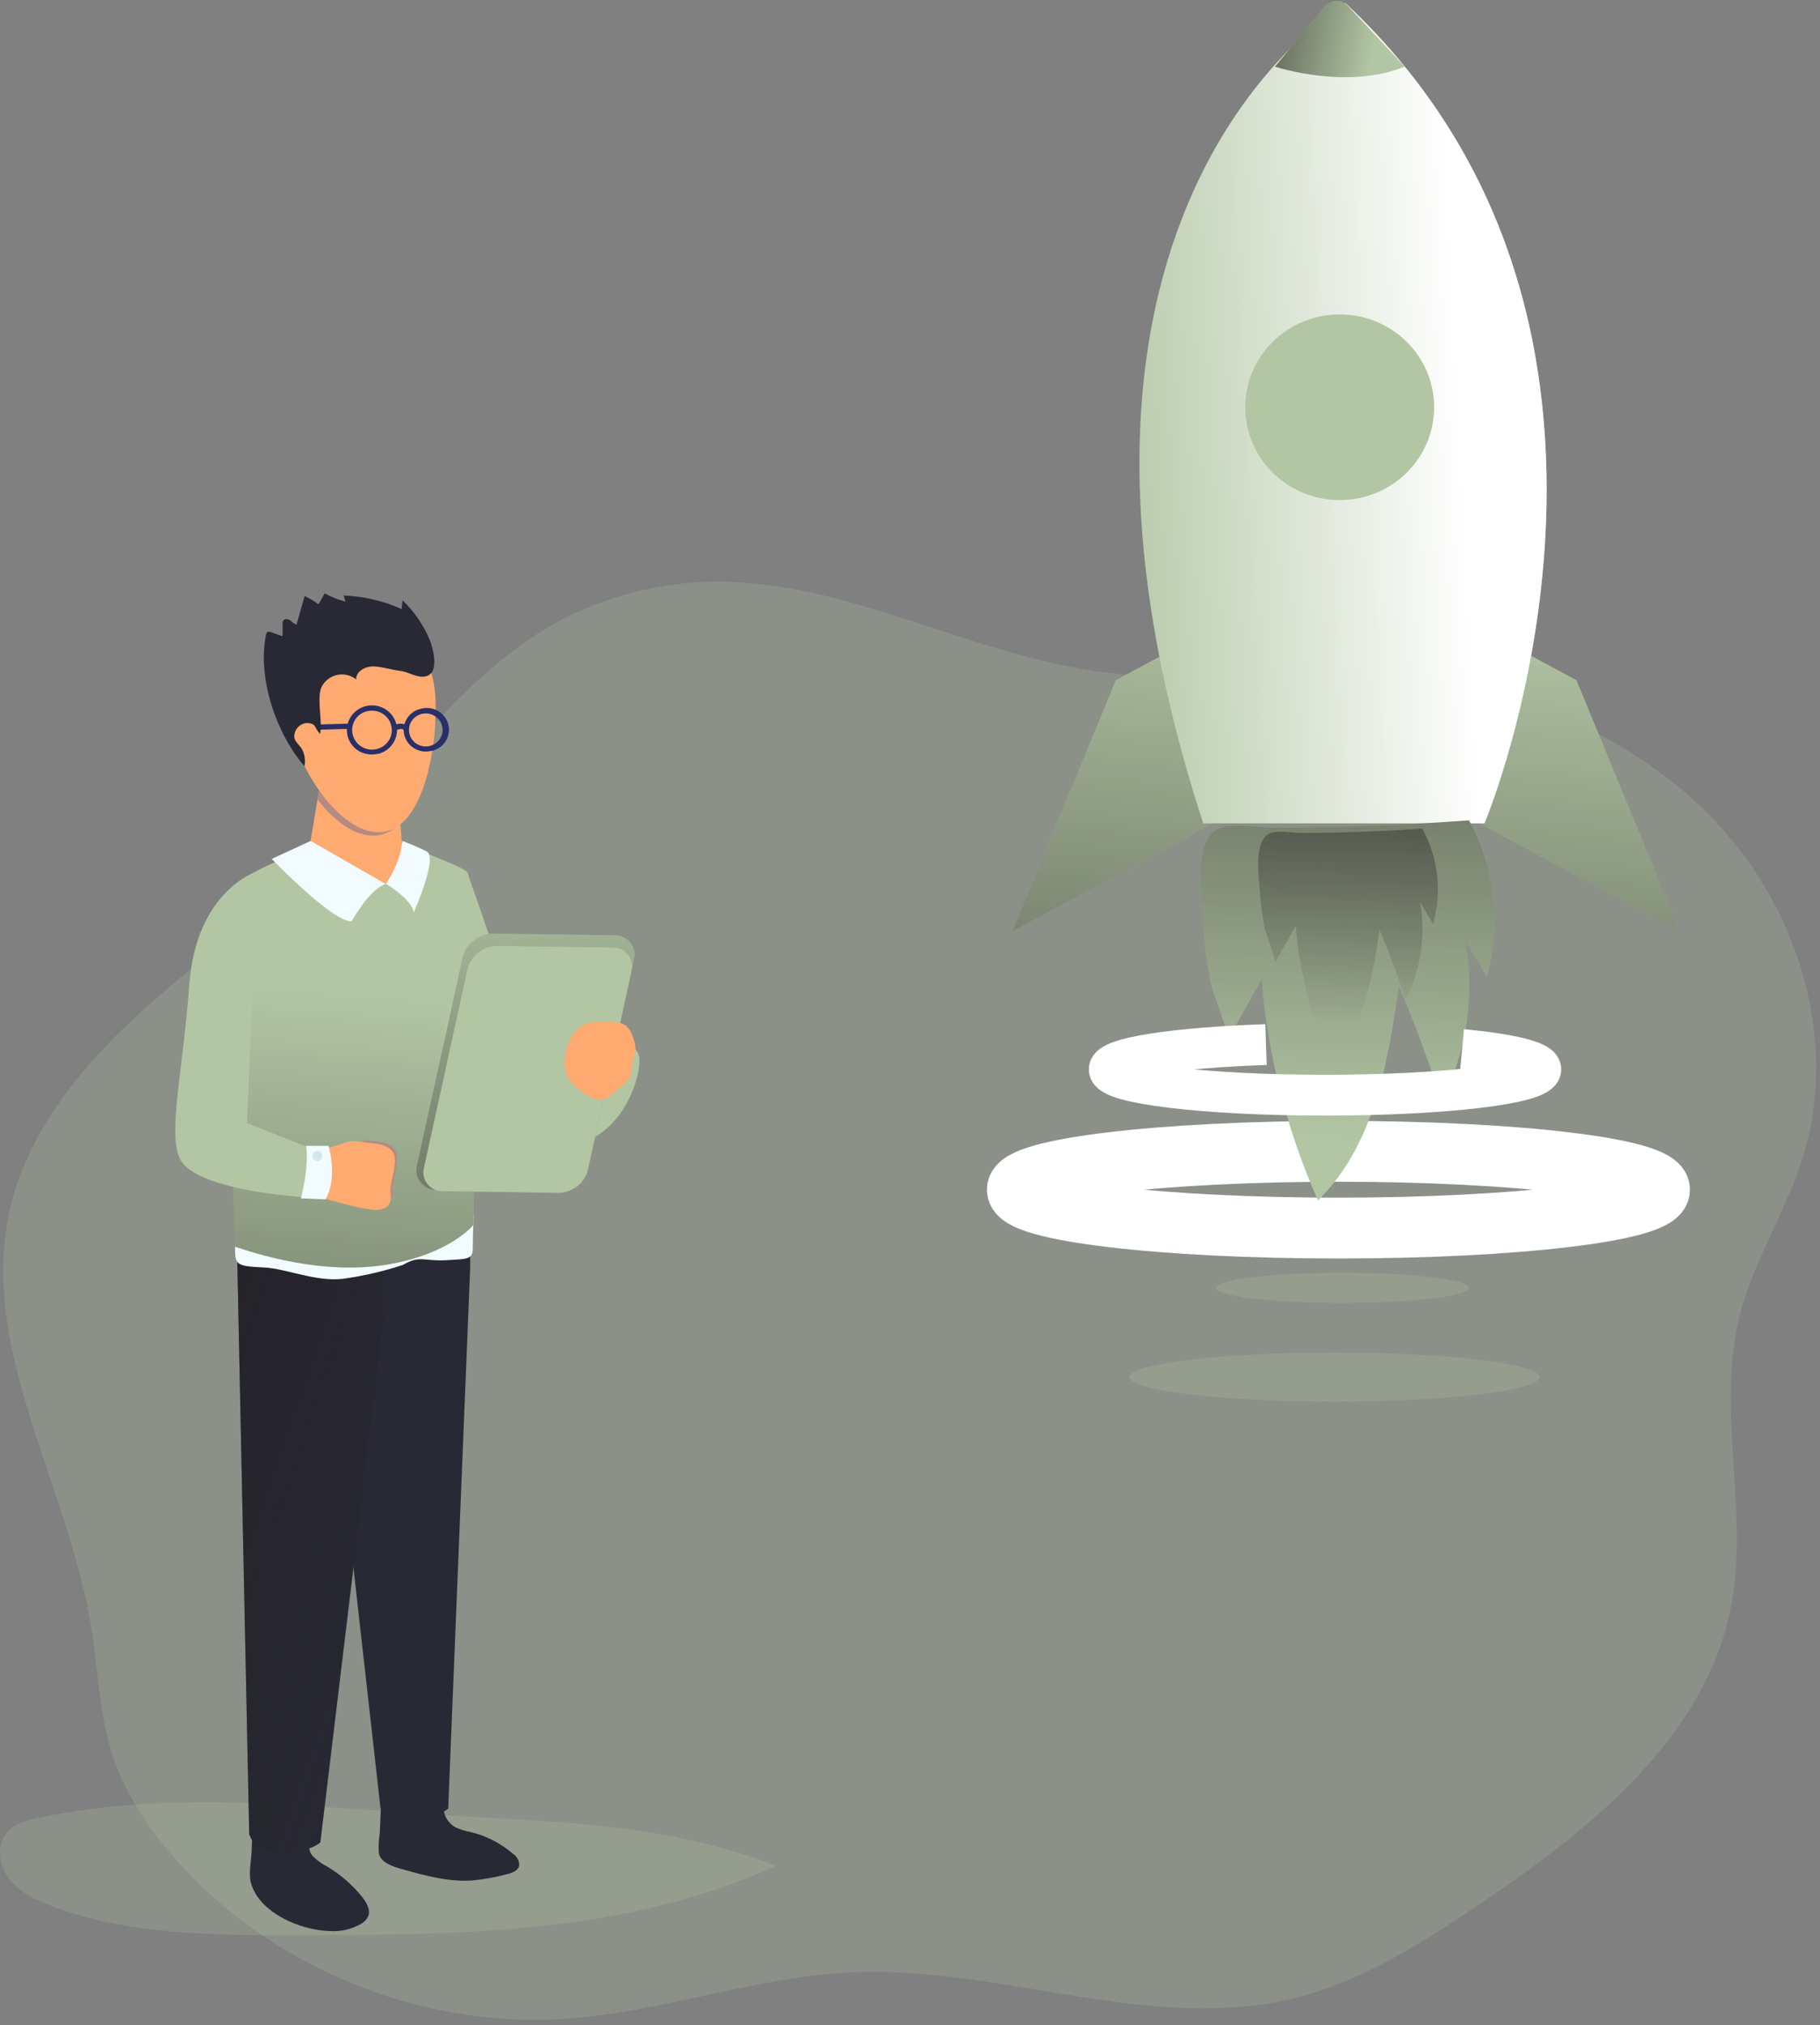
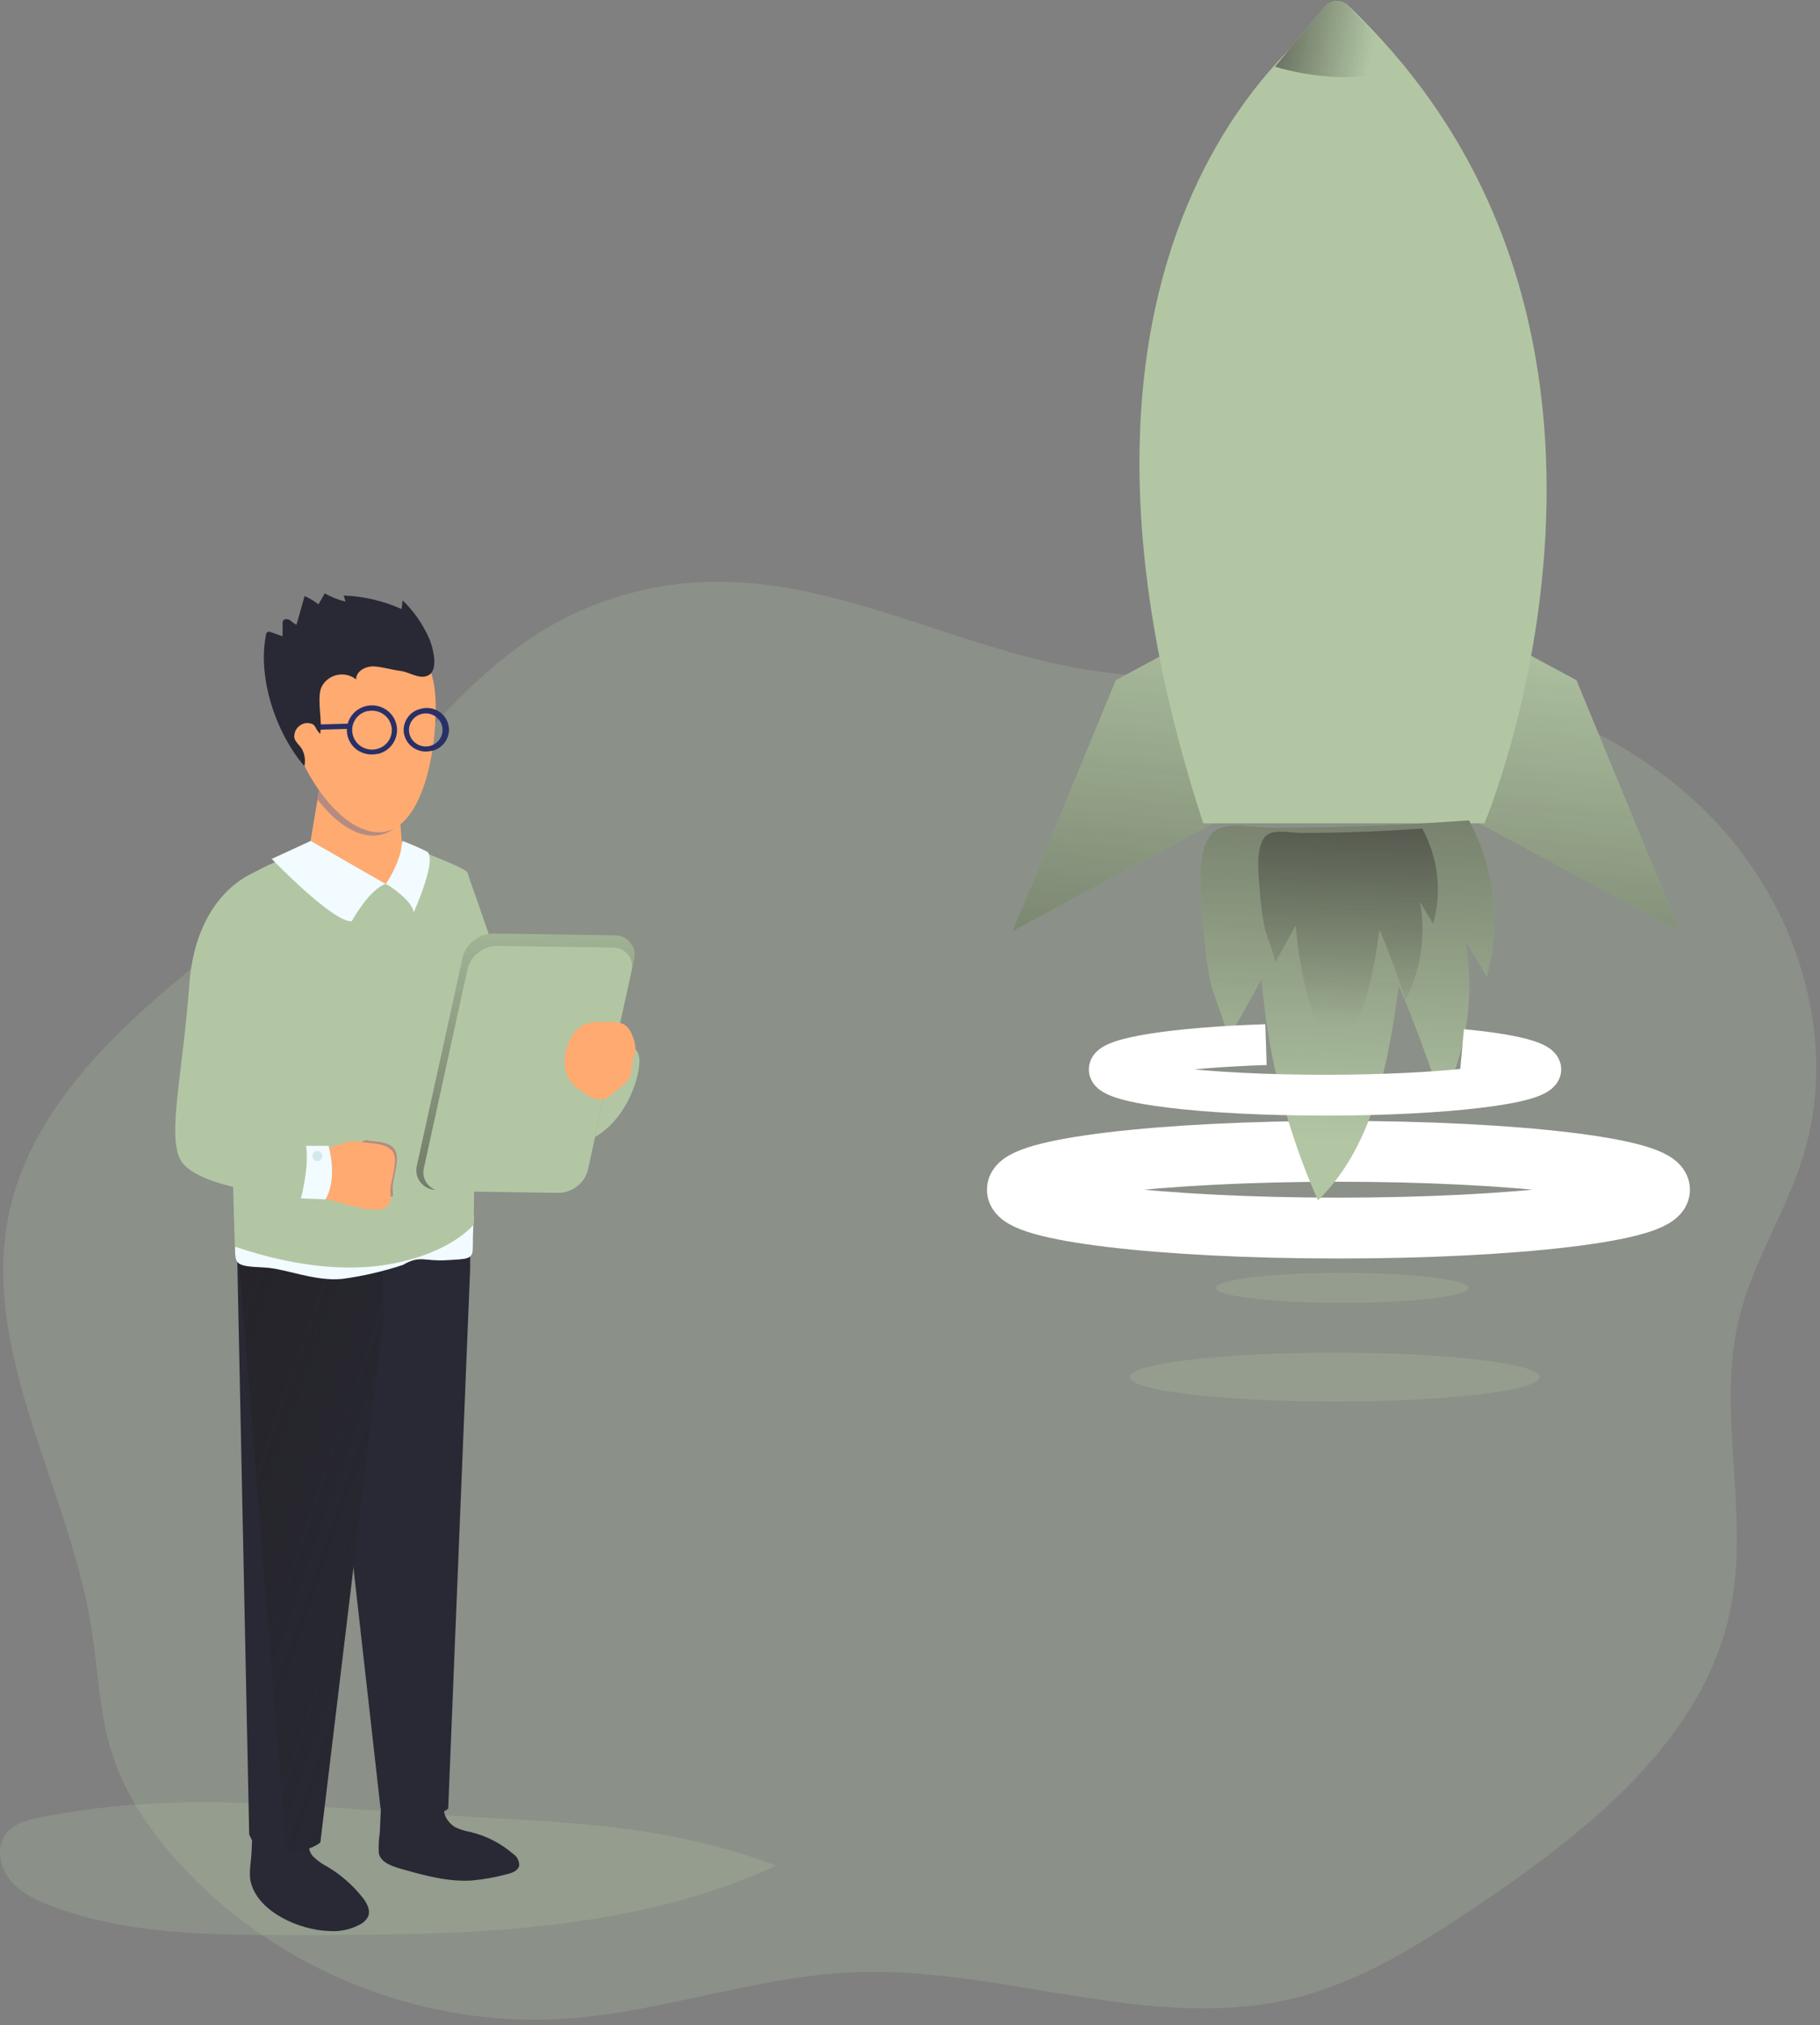
<svg xmlns="http://www.w3.org/2000/svg" width="169" height="188" viewBox="0 0 169 188" fill="none">
  <rect x="0" y="0" width="169" height="188" fill="#808080" stroke="none" />
  <path opacity="0.24" d="M55.12 56.183C43.586 60.667 36.894 72.193 28.162 80.852C23.155 85.829 17.35 89.935 12.202 94.77C7.054 99.602 2.501 105.392 0.936 112.208C-2.038 125.128 6.256 137.747 8.426 150.819C9.118 154.993 9.19 159.301 10.569 163.307C11.662 166.475 13.54 169.34 15.71 171.904C24.507 182.361 38.582 188.319 52.372 187.425C61.468 186.831 70.206 183.471 79.33 183.1C93.075 182.536 106.951 188.802 120.283 185.482C126.432 183.946 131.876 180.491 137.11 176.975C147.492 169.991 158.3 161.424 160.711 149.3C162.482 140.396 159.329 131.012 161.526 122.202C162.802 117.09 165.804 112.549 167.386 107.521C170.749 96.859 167.159 84.728 159.494 76.479C151.832 68.229 140.583 63.674 129.252 62.705C121.821 62.071 114.341 62.87 106.882 62.729C88.677 62.405 74.003 48.841 55.113 56.186L55.12 56.183Z" fill="#B2C6A4" />
  <path opacity="0.24" d="M3.76 168.725C2.639 168.944 1.449 169.237 0.695 170.055C-0.366 171.245 -0.128 173.16 0.844 174.422C1.816 175.685 3.324 176.406 4.827 176.967C11.885 179.628 19.638 179.647 27.197 179.657C42.449 179.657 58.277 179.569 72.086 173.204C60.926 168.969 50.529 169.178 38.913 168.369C26.825 167.565 15.853 166.288 3.765 168.72L3.76 168.725Z" fill="#B2C6A4" />
  <path d="M41.263 167.126C40.976 168.116 41.417 169.164 42.33 169.666C42.771 169.861 43.233 169.997 43.709 170.085C45.162 170.436 46.511 171.128 47.637 172.103C48.009 172.341 48.227 172.756 48.212 173.194C48.108 173.687 47.523 173.896 47.027 174.008C45.985 174.286 44.919 174.476 43.843 174.578C41.655 174.725 39.488 174.135 37.375 173.535C36.571 173.311 35.361 172.97 35.177 172.049C35.138 171.415 35.172 170.782 35.267 170.153L35.406 166.961" fill="#282934" />
  <path d="M28.795 170.938C28.596 171.435 28.72 172 29.102 172.38C29.484 172.746 29.916 173.053 30.387 173.292C31.637 174.037 32.738 174.998 33.636 176.123C34.052 176.64 34.439 177.322 34.176 177.927C34.038 178.209 33.814 178.443 33.541 178.599C32.639 179.116 31.602 179.35 30.561 179.272C27.937 179.204 24.063 177.595 23.304 174.807C23.066 173.945 23.329 172.76 23.363 171.869L23.458 169.719" fill="#282934" />
  <path d="M43.655 117.804L41.617 167.916C40.828 168.486 39.886 168.803 38.909 168.832C37.029 168.939 36.687 169.071 35.332 167.862L29.42 115.308L43.655 115.016V117.804Z" fill="#282934" />
  <path d="M35.615 122.302L29.747 171.04C29.747 171.04 28.899 171.898 26.587 171.927C23.963 171.956 23.726 171.605 23.14 170.304L21.98 114.402L35.451 116.658L35.615 122.302Z" fill="#282934" />
-   <path d="M35.615 122.302L29.747 171.04C29.747 171.04 28.899 171.898 26.587 171.927C23.963 171.956 23.726 171.605 23.14 170.304L21.98 114.402L35.451 116.658L35.615 122.302Z" fill="url(#paint0_linear_46_2405)" />
+   <path d="M35.615 122.302L29.747 171.04C29.747 171.04 28.899 171.898 26.587 171.927L21.98 114.402L35.451 116.658L35.615 122.302Z" fill="url(#paint0_linear_46_2405)" />
  <path d="M37.439 117.423C35.599 118.033 33.709 118.471 31.784 118.73C29.235 118.988 26.561 117.774 24.562 117.672C21.894 117.54 21.824 117.453 21.824 115.747C21.824 114.884 44.001 112.823 44.001 112.823C44.001 112.823 43.897 114.397 43.902 115.849C43.902 116.941 43.425 116.878 41.412 116.995C39.393 117.112 39.006 116.507 37.439 117.419V117.423Z" fill="#F2FBFF" />
  <path d="M28.691 78.95C28.691 78.95 24.971 79.9 22.317 81.796C20.68 82.966 21.811 115.747 21.811 115.747C21.975 115.723 29.103 118.559 35.992 117.394C41.86 116.4 43.978 113.695 43.978 113.695C43.978 113.695 44.504 82.24 43.363 80.948C42.857 80.373 37.277 78.346 37.277 78.346C37.277 78.346 34.842 81.947 28.691 78.95Z" fill="#B2C6A4" />
-   <path d="M28.691 78.95C28.691 78.95 24.971 79.9 22.317 81.796C20.68 82.966 21.811 115.747 21.811 115.747C21.975 115.723 29.103 118.559 35.992 117.394C41.86 116.4 43.978 113.695 43.978 113.695C43.978 113.695 44.504 82.24 43.363 80.948C42.857 80.373 37.277 78.346 37.277 78.346C37.277 78.346 34.842 81.947 28.691 78.95Z" fill="url(#paint1_linear_46_2405)" />
  <path d="M29.911 71.668L28.69 78.95C28.69 78.95 31.399 82.868 34.861 82.284C38.323 81.699 37.45 80.12 37.45 80.12L36.999 73.969C36.999 73.969 33.889 74.505 29.911 71.668Z" fill="#FFAA71" />
  <path d="M29.479 74.222L29.93 71.668C33.913 74.505 35.976 73.301 35.976 73.301L36.938 76.606C36.398 77.161 35.669 77.507 34.89 77.571C32.961 77.702 31.026 76.216 29.479 74.222Z" fill="#B58B81" />
  <path d="M28.844 78.073L25.233 79.739C25.233 79.739 30.918 85.646 32.654 85.529C32.654 85.529 34.291 82.542 35.813 82.069L28.844 78.068V78.073Z" fill="#F2FBFF" />
  <path d="M37.207 79.086C36.909 80.144 36.443 81.153 35.828 82.064C36.165 82.191 38.373 83.707 38.407 84.725C38.407 84.725 40.6 79.847 39.692 79.081C38.933 78.701 38.154 78.365 37.361 78.068L37.207 79.086Z" fill="#F2FBFF" />
  <path d="M23.786 80.933C23.786 80.933 18.201 82.707 17.571 91.466C16.996 99.449 15.542 105.244 16.723 107.608C18.261 110.688 29.024 111.2 29.024 111.2C29.282 109.664 29.217 108.095 28.831 106.589L22.933 104.274C22.933 104.274 23.88 82.298 23.786 80.933Z" fill="#B2C6A4" />
  <path d="M26.79 66.361C27.082 70.401 31.303 77.541 35.41 77.254C39.517 76.966 40.713 68.608 40.42 64.567C40.127 60.527 37.821 58.236 33.704 58.524C29.592 58.811 26.497 62.321 26.79 66.361Z" fill="#FFAA71" />
  <path d="M36.474 110.566C36.374 109.796 36.746 109.055 36.85 107.739C36.96 106.428 36.092 106.087 34.822 105.965C34.475 105.926 34.202 105.887 33.974 105.848C32.793 106.126 33.736 107.539 33.8 108.509C33.864 109.479 33.641 110.873 33.983 111.17C34.127 111.297 35.214 111.244 36.474 111.083C36.493 110.912 36.493 110.737 36.474 110.566Z" fill="#B58B81" />
  <path d="M37.252 73.082C37.252 73.082 37.138 72.98 36.275 73.043C35.253 73.096 34.226 73.023 33.219 72.828C32.554 72.663 32.242 72.765 32.316 73.642C32.391 74.515 33.09 75.29 34.831 75.387C36.785 75.49 37.609 74.768 37.763 73.901C37.872 73.277 37.47 73.067 37.252 73.087V73.082Z" fill="#FFAA71" />
  <path d="M29.747 106.726C30.481 106.575 31.201 106.375 31.91 106.131C32.837 105.785 33.135 105.99 34.494 106.131C35.853 106.272 36.791 106.613 36.672 107.959C36.552 109.304 36.161 110.054 36.265 110.839C36.369 111.624 36.121 112.296 34.911 112.326C33.7 112.35 29.742 111.156 29.742 111.156" fill="#FFAA71" />
  <path d="M28.427 106.375H30.501C30.501 106.375 31.404 109.309 30.228 111.346L27.941 111.253C27.941 111.253 28.72 108.397 28.427 106.375Z" fill="#F2FBFF" />
  <path d="M29.474 107.793C29.726 107.793 29.93 107.581 29.93 107.32C29.93 107.059 29.726 106.847 29.474 106.847C29.222 106.847 29.018 107.059 29.018 107.32C29.018 107.581 29.222 107.793 29.474 107.793Z" fill="#D2E8EC" />
  <path d="M37.549 68.271C37.41 67.755 37.49 67.204 37.772 66.741C38.045 66.278 38.497 65.942 39.027 65.815C40.114 65.488 41.259 66.083 41.597 67.15C41.934 68.218 41.324 69.344 40.238 69.675C40.178 69.695 40.118 69.709 40.059 69.719H39.985C38.908 69.958 37.837 69.319 37.554 68.271H37.549ZM39.146 66.283C38.313 66.497 37.812 67.331 38.025 68.15C38.239 68.968 39.092 69.465 39.925 69.251C40.758 69.041 41.264 68.203 41.046 67.384C40.838 66.585 40.019 66.088 39.196 66.268L39.141 66.283H39.146Z" fill="#292F67" />
  <path d="M33.357 69.748C32.822 69.441 32.435 68.934 32.281 68.344C31.963 67.121 32.712 65.874 33.957 65.557C35.202 65.24 36.472 65.981 36.795 67.204C37.112 68.422 36.368 69.67 35.128 69.987H35.044C34.473 70.119 33.868 70.031 33.362 69.743L33.357 69.748ZM34.081 66.025C33.099 66.268 32.509 67.248 32.757 68.213C32.757 68.223 32.762 68.232 32.767 68.242C33.02 69.207 34.027 69.787 35.009 69.534C35.991 69.285 36.581 68.296 36.323 67.331C36.075 66.39 35.118 65.815 34.151 66.02H34.081V66.025Z" fill="#292F67" />
-   <path d="M37.495 67.789L37.971 67.652C37.911 67.462 37.762 67.311 37.574 67.238C37.152 67.126 36.696 67.199 36.339 67.448L36.572 67.891C37.053 67.633 37.291 67.662 37.386 67.701C37.435 67.716 37.475 67.745 37.499 67.789H37.495Z" fill="#292F67" />
  <path d="M32.48 67.662L32.46 67.18L29.643 67.258L29.667 67.74L32.48 67.662Z" fill="#292F67" />
  <path d="M43.362 80.948C43.362 80.948 46.482 89.487 48.422 96.413C50.361 103.338 56.095 96.534 56.095 96.534C56.095 96.534 59.254 96.413 59.373 98.308C59.492 100.204 57.568 106.292 52.087 106.423C46.606 106.555 40.803 99.503 40.803 99.503L43.362 80.953V80.948Z" fill="#B2C6A4" />
  <path d="M51.756 110.625L40.611 110.464C39.594 110.522 38.721 109.757 38.661 108.753C38.651 108.573 38.666 108.387 38.711 108.212L42.967 88.853C43.309 87.572 44.484 86.675 45.834 86.67L56.979 86.831C57.996 86.772 58.869 87.533 58.928 88.527C58.938 88.712 58.923 88.897 58.874 89.078L54.623 108.436C54.281 109.718 53.1 110.615 51.751 110.62L51.756 110.625Z" fill="#B2C6A4" />
  <path d="M51.756 110.625L40.611 110.464C39.594 110.522 38.721 109.757 38.661 108.753C38.651 108.573 38.666 108.387 38.711 108.212L42.967 88.853C43.309 87.572 44.484 86.675 45.834 86.67L56.979 86.831C57.996 86.772 58.869 87.533 58.928 88.527C58.938 88.712 58.923 88.897 58.874 89.078L54.623 108.436C54.281 109.718 53.1 110.615 51.751 110.62L51.756 110.625Z" fill="url(#paint2_linear_46_2405)" />
  <path d="M51.829 110.742L41.17 110.586C40.193 110.634 39.365 109.894 39.315 108.938C39.305 108.768 39.325 108.597 39.365 108.431L43.427 89.906C43.759 88.678 44.885 87.825 46.175 87.815L56.839 87.971C57.811 87.922 58.645 88.654 58.694 89.609C58.704 89.784 58.684 89.955 58.645 90.126L54.582 108.651C54.25 109.879 53.124 110.737 51.829 110.742Z" fill="#B2C6A4" />
  <path d="M59.011 97.426C59.001 96.998 58.907 96.573 58.733 96.179C58.614 95.779 58.376 95.423 58.049 95.16C57.687 94.96 57.275 94.863 56.858 94.877H55.594C55.132 94.868 54.671 94.951 54.239 95.116C53.624 95.448 53.143 95.979 52.885 96.617C52.31 97.826 52.186 99.366 53.009 100.429C53.376 100.848 53.803 101.213 54.284 101.501C54.805 101.852 55.41 102.217 56.02 102.056C56.308 101.954 56.576 101.798 56.799 101.589L57.702 100.853C58.009 100.628 58.272 100.346 58.471 100.024C58.634 99.61 58.714 99.162 58.704 98.718C58.828 98.294 58.932 97.865 59.011 97.431V97.426Z" fill="#FFAA71" />
  <path d="M39.871 59.328C39.29 57.978 38.447 56.755 37.381 55.731L37.296 56.545C35.605 55.785 33.78 55.356 31.919 55.288L32.083 55.853C31.409 55.687 30.759 55.429 30.154 55.088L29.573 56.106C29.177 55.799 28.745 55.541 28.284 55.341L27.53 58.002C27.317 57.89 27.118 57.754 26.945 57.588C26.746 57.456 26.424 57.417 26.3 57.612C26.25 57.71 26.23 57.817 26.24 57.924V59.07L25.129 58.68C25.035 58.636 24.921 58.636 24.827 58.68C24.752 58.738 24.707 58.831 24.703 58.923C23.894 62.886 25.605 68.047 28.264 71.127C28.368 70.655 28.314 70.157 28.12 69.714C27.897 69.149 27.217 68.827 27.336 68.228C27.401 67.599 27.937 67.121 28.576 67.121C29.439 67.219 29.117 67.531 29.732 68.13C29.95 66.955 29.43 65.025 29.806 63.895C30.248 62.842 31.473 62.335 32.544 62.769C32.733 62.847 32.912 62.949 33.07 63.076C33.045 62.321 33.948 61.838 34.712 61.867C35.476 61.897 36.349 62.184 37.162 62.282C37.852 62.359 38.561 62.837 39.226 62.827C40.932 62.803 40.248 60.283 39.88 59.338L39.871 59.328Z" fill="#282934" />
  <path d="M110.383 59.503L103.609 63.148L94 86.469L114.342 75.522L110.383 59.503Z" fill="#B2C6A4" />
  <path d="M139.607 59.503L146.386 63.148L155.995 86.469L135.653 75.522L139.607 59.503Z" fill="#B2C6A4" />
  <path d="M110.383 59.503L103.609 63.148L94 86.469L114.342 75.522L110.383 59.503Z" fill="url(#paint3_linear_46_2405)" />
  <path d="M139.607 59.503L146.386 63.148L155.995 86.469L135.653 75.522L139.607 59.503Z" fill="url(#paint4_linear_46_2405)" />
  <path opacity="0.24" d="M124.639 120.966C131.12 120.966 136.375 120.338 136.375 119.562C136.375 118.787 131.12 118.158 124.639 118.158C118.158 118.158 112.903 118.787 112.903 119.562C112.903 120.338 118.158 120.966 124.639 120.966Z" fill="#B2C6A4" />
  <path opacity="0.24" d="M123.927 130.118C134.44 130.118 142.962 129.1 142.962 127.844C142.962 126.588 134.44 125.57 123.927 125.57C113.415 125.57 104.893 126.588 104.893 127.844C104.893 129.1 113.415 130.118 123.927 130.118Z" fill="#B2C6A4" />
  <path d="M124.283 114.011C140.749 114.011 154.098 112.416 154.098 110.448C154.098 108.48 140.749 106.885 124.283 106.885C107.817 106.885 94.469 108.48 94.469 110.448C94.469 112.416 107.817 114.011 124.283 114.011Z" stroke="white" stroke-width="5.65" stroke-miterlimit="10" />
  <path d="M124.947 0.299C124.947 0.299 92.912 18.782 111.731 76.434H137.844C137.844 76.434 157.23 30.561 124.947 0.299Z" fill="#B2C6A4" />
-   <path d="M124.947 0.299C124.947 0.299 92.912 18.782 111.731 76.434H137.844C137.844 76.434 157.23 30.561 124.947 0.299Z" fill="url(#paint5_linear_46_2405)" />
  <path d="M124.4 46.425C129.244 46.425 133.17 42.566 133.17 37.807C133.17 33.048 129.244 29.19 124.4 29.19C119.556 29.19 115.63 33.048 115.63 37.807C115.63 42.566 119.556 46.425 124.4 46.425Z" fill="#B2C6A4" />
  <path d="M113.926 96.684L117.149 90.916C117.721 97.996 119.487 104.933 122.382 111.442C127.587 106.351 128.889 98.673 129.897 91.524C131.372 95.031 132.693 98.594 133.855 102.217C136.216 97.614 136.989 92.38 136.052 87.307L138.058 90.658C139.426 85.797 138.835 80.605 136.409 76.162C132.272 76.466 128.126 76.664 123.97 76.761C121.979 76.811 119.983 76.834 117.978 76.834C116.662 76.834 114.235 76.328 113.036 76.986C110.726 78.243 111.569 83.656 111.715 85.885C111.836 87.726 112.08 89.553 112.45 91.358C112.623 92.21 114.258 96.099 113.93 96.684H113.926Z" fill="#B2C6A4" />
  <path d="M113.926 96.684L117.149 90.916C117.721 97.996 119.487 104.933 122.382 111.442C127.587 106.351 128.889 98.673 129.897 91.524C131.372 95.031 132.693 98.594 133.855 102.217C136.216 97.614 136.989 92.38 136.052 87.307L138.058 90.658C139.426 85.797 138.835 80.605 136.409 76.162C132.272 76.466 128.126 76.664 123.97 76.761C121.979 76.811 119.983 76.834 117.978 76.834C116.662 76.834 114.235 76.328 113.036 76.986C110.726 78.243 111.569 83.656 111.715 85.885C111.836 87.726 112.08 89.553 112.45 91.358C112.623 92.21 114.258 96.099 113.93 96.684H113.926Z" fill="url(#paint6_linear_46_2405)" />
  <path d="M118.356 89.443L120.319 85.926C120.671 90.244 121.748 94.474 123.515 98.442C126.686 95.34 127.483 90.654 128.096 86.294C129.001 88.435 129.806 90.612 130.514 92.822C131.952 90.014 132.425 86.819 131.854 83.725L133.072 85.779C133.915 82.809 133.554 79.633 132.064 76.917C129.539 77.101 127.014 77.226 124.48 77.285C123.262 77.313 122.043 77.327 120.821 77.327C120.02 77.327 118.539 77.018 117.808 77.419C116.398 78.192 116.909 81.488 116.998 82.865C117.073 83.993 117.223 85.111 117.448 86.216C117.555 86.718 118.549 89.093 118.352 89.448L118.356 89.443Z" fill="url(#paint7_linear_46_2405)" />
  <path d="M118.398 6.187C118.398 6.187 125.041 8.387 130.438 6.187L125.074 0.456C124.582 -0.069 123.748 -0.106 123.214 0.377C123.167 0.419 123.125 0.465 123.083 0.511L118.394 6.182L118.398 6.187Z" fill="#B2C6A4" />
  <path d="M118.398 6.187C118.398 6.187 125.041 8.387 130.438 6.187L125.013 0.391C124.549 -0.101 123.767 -0.134 123.266 0.322C123.224 0.359 123.182 0.405 123.144 0.446L118.394 6.187H118.398Z" fill="url(#paint8_linear_46_2405)" />
  <path d="M135.761 97.434C140.231 97.853 143.074 98.534 143.074 99.28C143.074 100.606 134.122 101.674 123.037 101.674C111.953 101.674 103 100.601 103 99.28C103 98.189 109.156 97.259 117.556 96.978" stroke="white" stroke-width="3.79" stroke-miterlimit="10" />
  <defs>
    <linearGradient id="paint0_linear_46_2405" x1="43.829" y1="148.869" x2="-13.514" y2="128.918" gradientUnits="userSpaceOnUse">
      <stop stop-color="#231F20" stop-opacity="0" />
      <stop offset="1" stop-color="#231F20" />
    </linearGradient>
    <linearGradient id="paint1_linear_46_2405" x1="33.398" y1="92.187" x2="26.836" y2="178.105" gradientUnits="userSpaceOnUse">
      <stop stop-color="#231F20" stop-opacity="0" />
      <stop offset="1" stop-color="#231F20" />
    </linearGradient>
    <linearGradient id="paint2_linear_46_2405" x1="48.061" y1="78.385" x2="50.56" y2="149.501" gradientUnits="userSpaceOnUse">
      <stop stop-color="#231F20" stop-opacity="0" />
      <stop offset="1" stop-color="#231F20" />
    </linearGradient>
    <linearGradient id="paint3_linear_46_2405" x1="107.033" y1="53.32" x2="98.038" y2="143.394" gradientUnits="userSpaceOnUse">
      <stop stop-color="#231F20" stop-opacity="0" />
      <stop offset="1" stop-color="#231F20" />
    </linearGradient>
    <linearGradient id="paint4_linear_46_2405" x1="148.26" y1="57.431" x2="139.265" y2="147.509" gradientUnits="userSpaceOnUse">
      <stop stop-color="#231F20" stop-opacity="0" />
      <stop offset="1" stop-color="#231F20" />
    </linearGradient>
    <linearGradient id="paint5_linear_46_2405" x1="101.443" y1="39.892" x2="137.391" y2="37.995" gradientUnits="userSpaceOnUse">
      <stop stop-color="white" stop-opacity="0" />
      <stop offset="0.95" stop-color="white" />
    </linearGradient>
    <linearGradient id="paint6_linear_46_2405" x1="124.425" y1="105.964" x2="126.587" y2="32.396" gradientUnits="userSpaceOnUse">
      <stop stop-color="#231F20" stop-opacity="0" />
      <stop offset="1" stop-color="#231F20" />
    </linearGradient>
    <linearGradient id="paint7_linear_46_2405" x1="124.761" y1="95.105" x2="126.077" y2="50.23" gradientUnits="userSpaceOnUse">
      <stop stop-color="#231F20" stop-opacity="0" />
      <stop offset="1" stop-color="#231F20" />
    </linearGradient>
    <linearGradient id="paint8_linear_46_2405" x1="127.571" y1="4.249" x2="110.457" y2="1.22" gradientUnits="userSpaceOnUse">
      <stop stop-color="#231F20" stop-opacity="0" />
      <stop offset="1" stop-color="#231F20" />
    </linearGradient>
  </defs>
</svg>